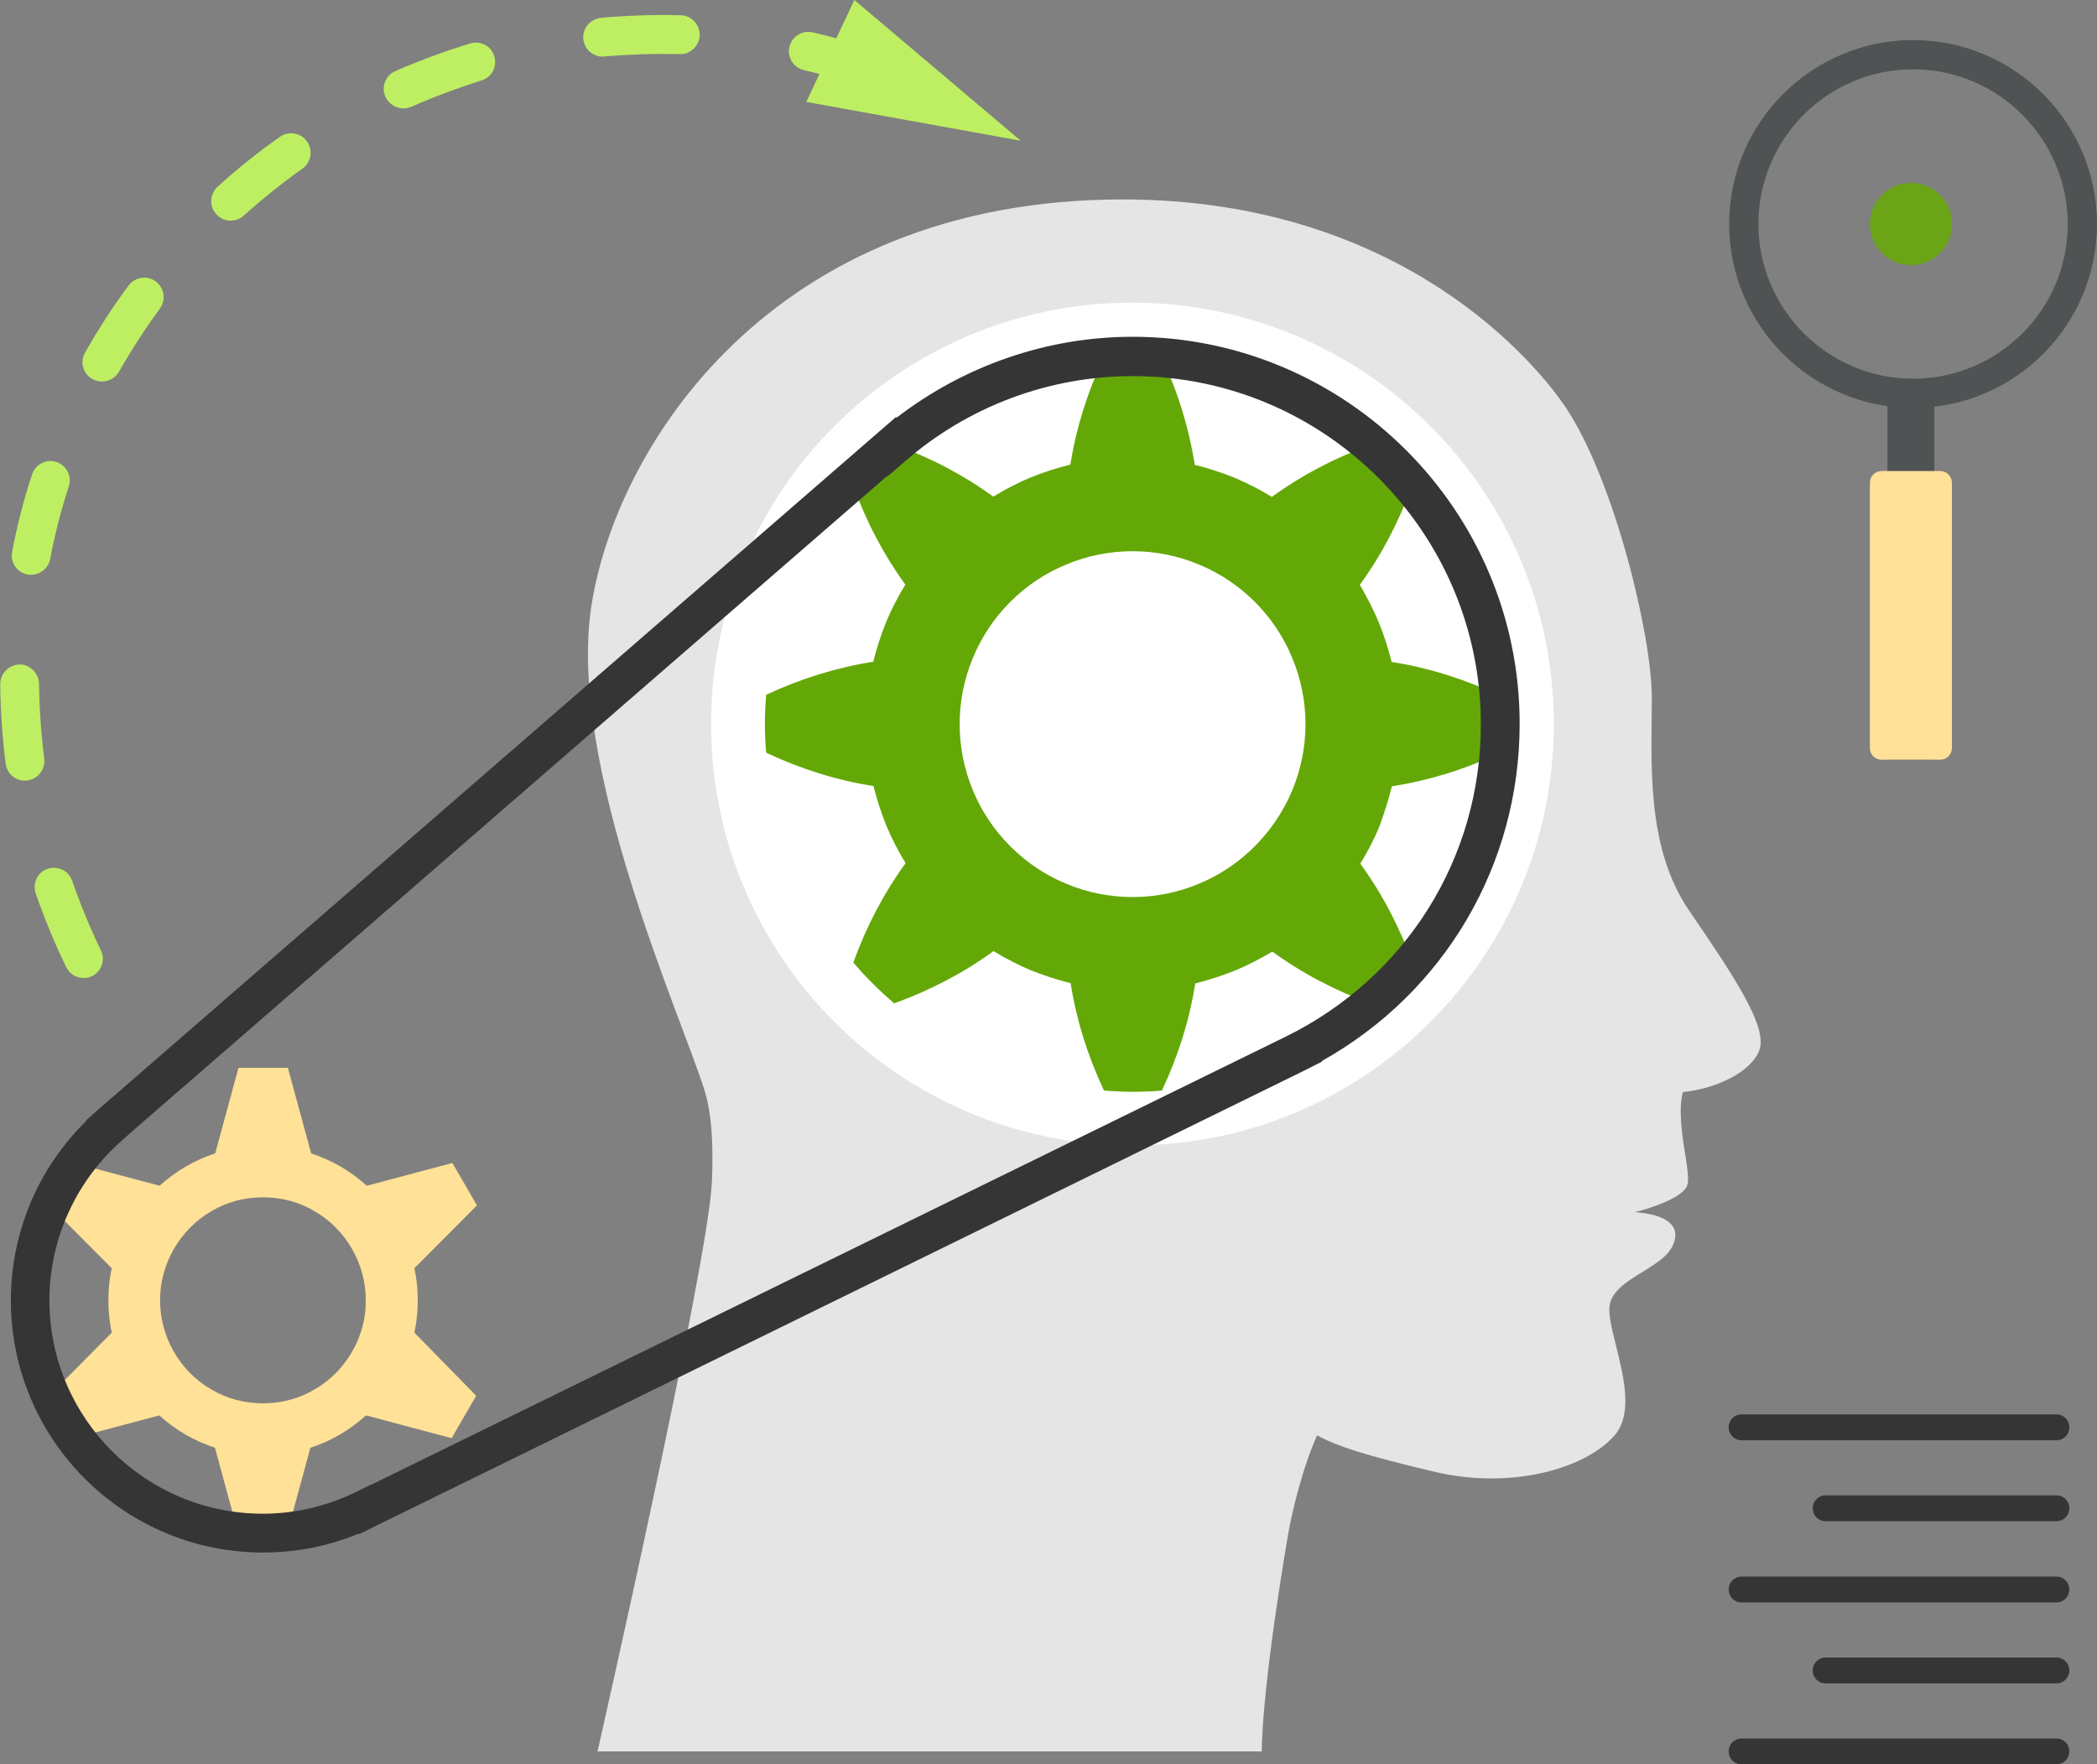
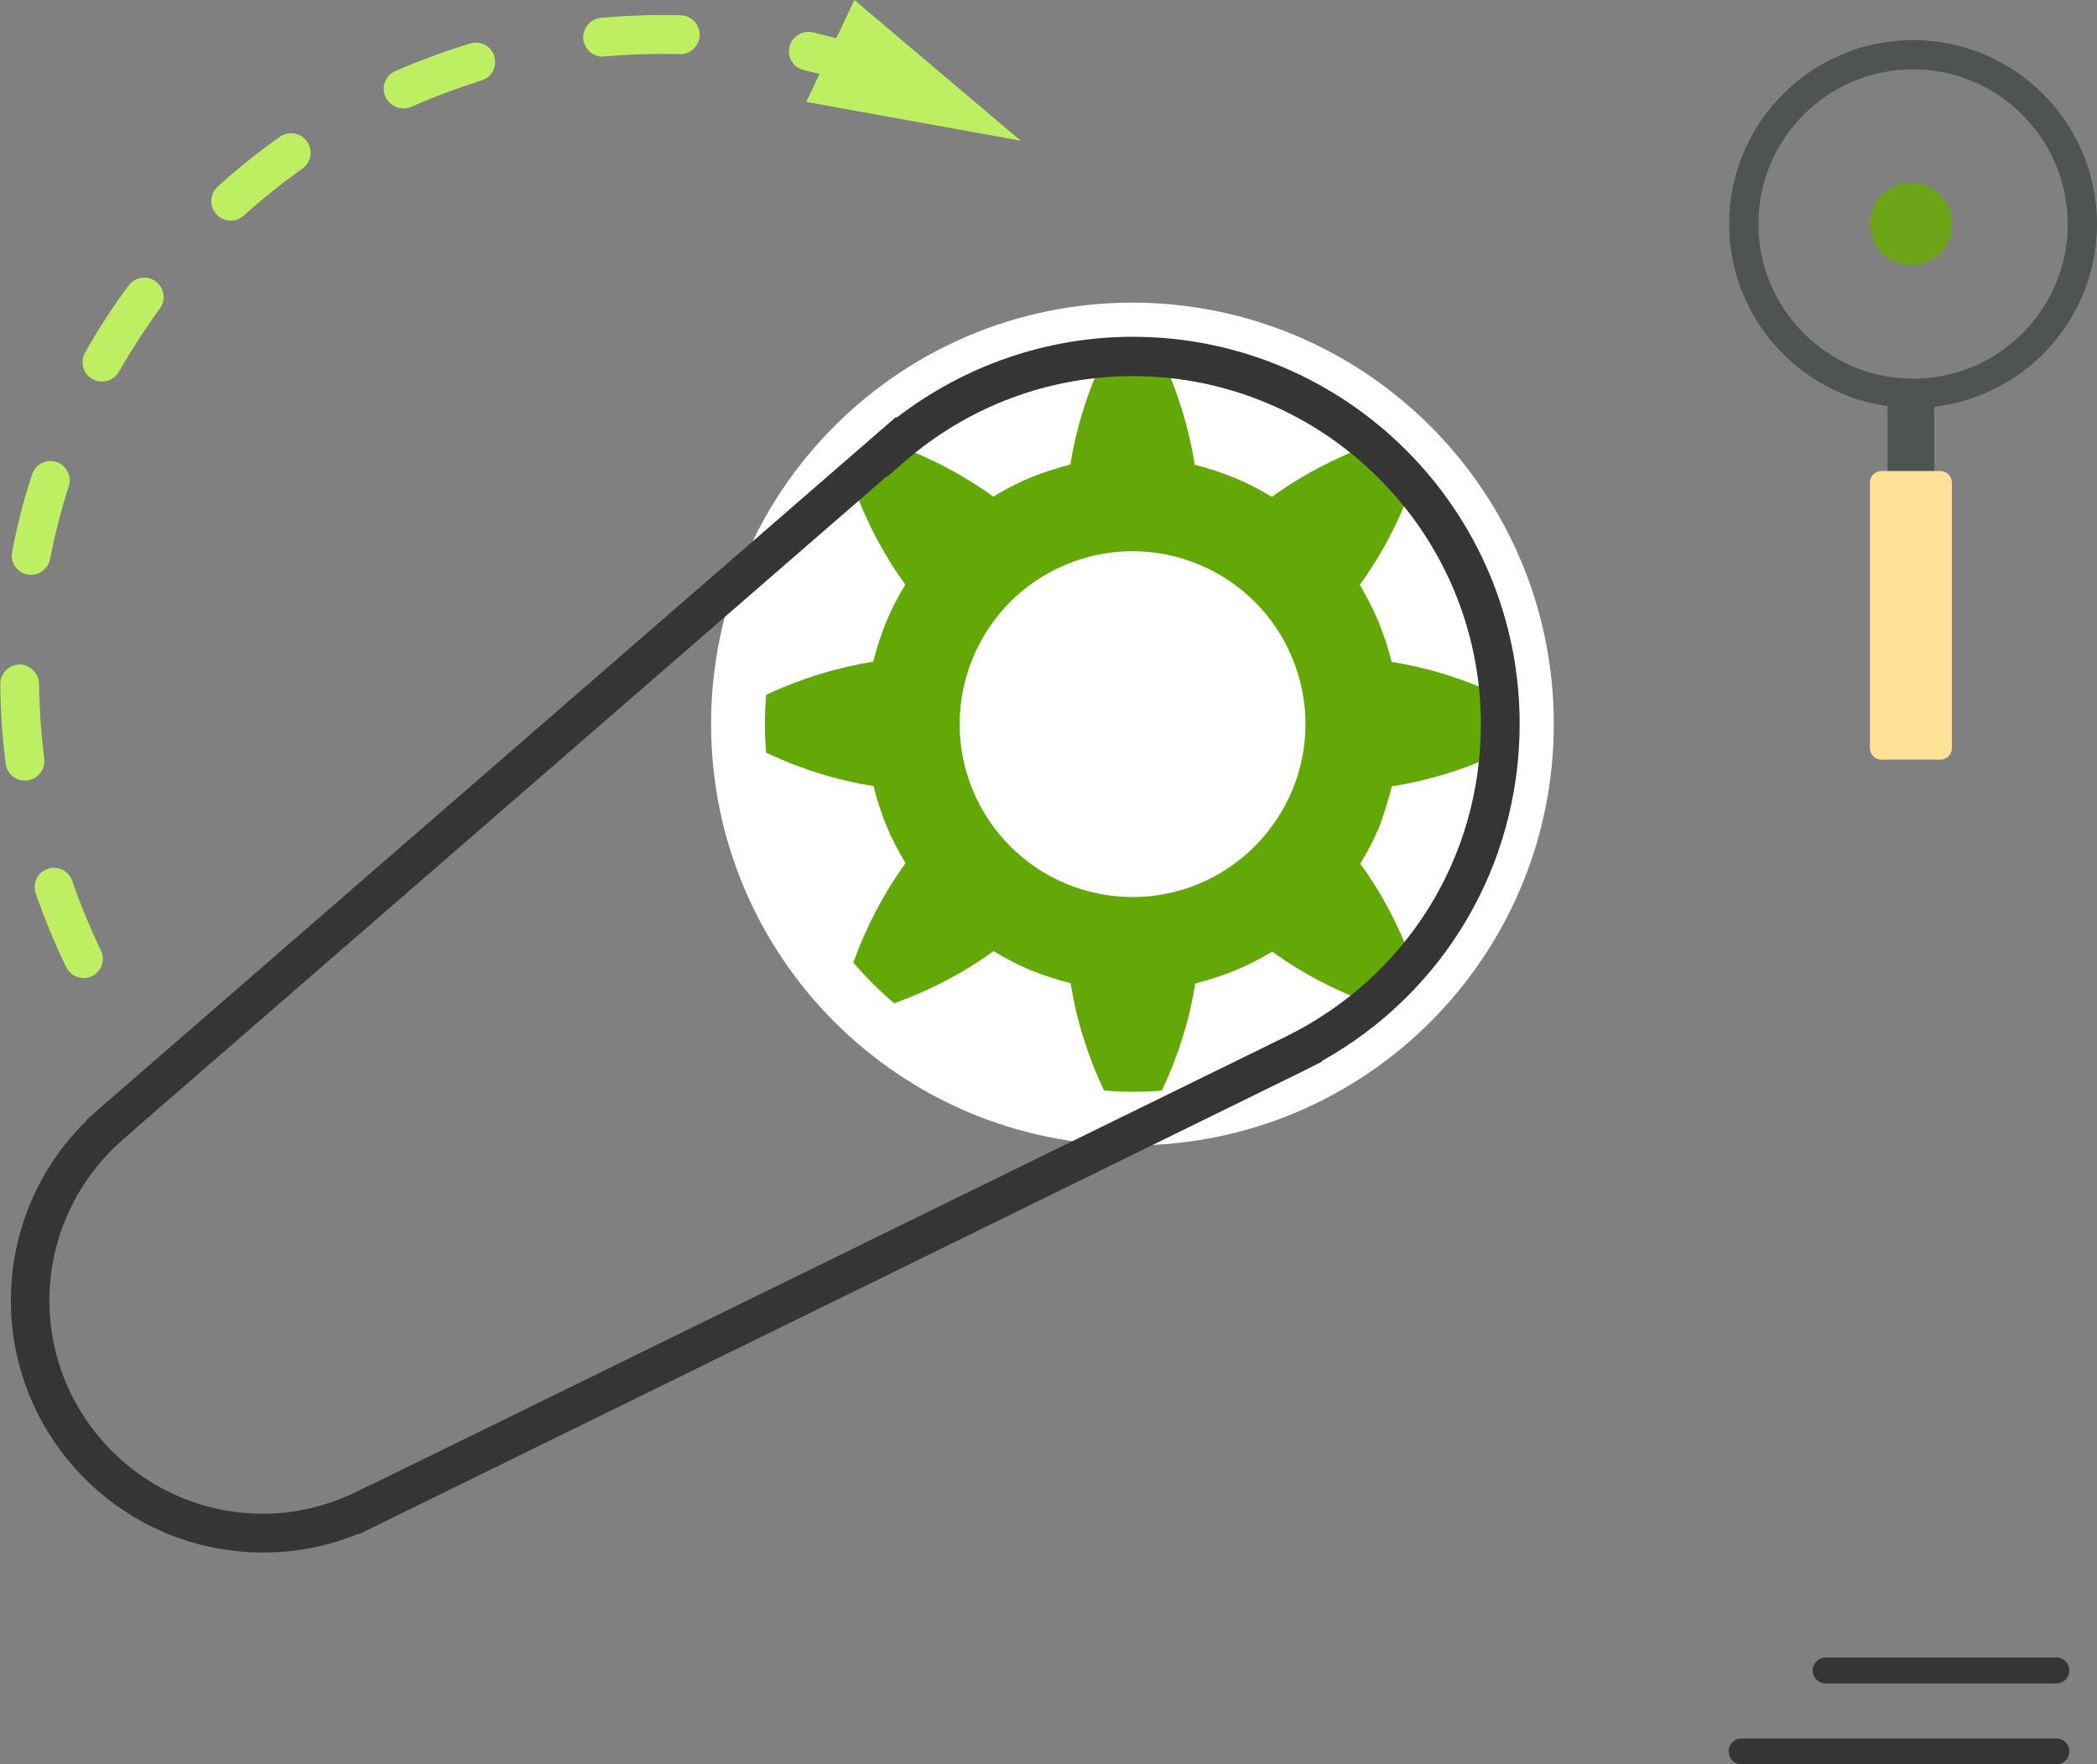
<svg xmlns="http://www.w3.org/2000/svg" x="0px" y="0px" viewBox="0 0 81.07 68.21" style="enable-background:new 0 0 81.07 68.21;" xml:space="preserve">
  <rect x="0" y="0" width="81.07" height="68.21" fill="#808080" stroke="none" />
  <style type="text/css">	.st0{fill:#FFFFFF;stroke:#191919;stroke-miterlimit:10;}	.st1{fill:none;stroke:#191919;stroke-miterlimit:10;}	.st2{fill:#4F5354;}	.st3{fill:#353535;}	.st4{fill:#BEEF62;}	.st5{fill:#C1DAE0;}	.st6{fill:#E5E5E5;}	.st7{fill:#FFFFFF;}	.st8{fill:#6BA417;}	.st9{fill:#FFE197;}	.st10{fill:#64A807;}	.st11{fill:#EAEAEA;}	.st12{fill:#565656;}	.st13{fill:#A9ADAE;}	.st14{opacity:0.2;}	.st15{fill:#FFFFFF;stroke:#BEEF62;stroke-width:0.563;stroke-miterlimit:10;}	.st16{fill:#DFE2E5;}	.st17{fill:none;stroke:#606060;stroke-width:0.342;stroke-miterlimit:10;}</style>
  <g id="Background" />
  <g id="Icons_and_Text">
    <g>
      <g>
        <g>
          <g>
            <g>
-               <path class="st6" d="M48.78,67.71H23.1c0,0,4.26-18.74,4.42-21.99c0.03-0.65,0.03-1.25,0-1.81c-0.04-0.7-0.14-1.31-0.3-1.81       c-0.92-2.91-5.29-12.56-4.36-18.65c0.92-6.08,6.89-15.74,20.55-15.74c10.88,0,16.09,6.48,17.14,8.07       c1.86,2.81,3.31,8.78,3.31,11.2c0,2.42-0.26,5.76,1.46,8.25c1.71,2.5,3.02,4.46,2.7,5.36c-0.31,0.86-1.68,1.5-2.96,1.63       c-0.02,0.07-0.04,0.16-0.05,0.24c-0.04,0.27-0.04,0.57-0.02,0.88c0.03,0.56,0.14,1.14,0.21,1.61c0.06,0.41,0.09,0.74,0.02,0.9       c-0.2,0.45-1.32,0.84-2.01,1.01c1.26,0.1,1.8,0.55,1.46,1.29c-0.1,0.21-0.27,0.4-0.48,0.56c-0.73,0.58-1.89,0.97-1.97,1.82       c-0.04,0.51,0.24,1.35,0.43,2.23c0.22,1,0.35,2.06-0.23,2.73c-1.09,1.26-3.93,2.11-6.91,1.42c-2.78-0.65-3.8-1.01-4.46-1.35       c-0.05-0.03-0.09-0.05-0.13-0.07c-0.56,1.23-0.98,2.99-1.13,3.87C48.74,65.57,48.78,67.71,48.78,67.71z" />
-             </g>
+               </g>
          </g>
        </g>
        <g>
          <g>
            <g>
              <path class="st7" d="M60.07,27.99c0,8.99-7.29,16.29-16.29,16.29c-8.99,0-16.29-7.29-16.29-16.29       c0-8.99,7.29-16.29,16.29-16.29C52.78,11.71,60.07,19,60.07,27.99z" />
            </g>
          </g>
        </g>
        <g>
          <g>
            <g>
-               <path class="st9" d="M16.02,51.52c0.09-0.41,0.13-0.83,0.13-1.25c0-0.42-0.04-0.84-0.13-1.24l2.42-2.43l-0.95-1.64l-3.31,0.88       c-0.31-0.28-0.65-0.53-1.01-0.74c-0.36-0.21-0.75-0.38-1.14-0.51l-0.9-3.31H9.22l-0.9,3.31c-0.4,0.13-0.78,0.3-1.14,0.51       c-0.36,0.21-0.7,0.46-1.01,0.74l-3.31-0.88L1.9,46.6l2.42,2.43c-0.09,0.41-0.13,0.83-0.13,1.24c0,0.42,0.04,0.84,0.13,1.25       L1.9,53.96l0.95,1.64l3.31-0.88c0.31,0.28,0.65,0.53,1.01,0.74c0.36,0.21,0.75,0.38,1.14,0.51l0.9,3.31h1.89l0.9-3.31       c0.4-0.13,0.78-0.3,1.14-0.51c0.36-0.21,0.7-0.46,1.01-0.74l3.31,0.88l0.95-1.64L16.02,51.52z M12.15,53.72       c-1.18,0.71-2.79,0.71-3.97,0c-1.22-0.69-2-2.05-1.99-3.45c-0.01-1.4,0.77-2.75,1.99-3.45c1.18-0.71,2.79-0.71,3.97,0       c1.22,0.69,2,2.05,1.99,3.45C14.16,51.67,13.37,53.03,12.15,53.72z" />
-             </g>
+               </g>
          </g>
        </g>
        <g>
          <g>
            <g>
              <path class="st10" d="M53.81,30.4c1.4-0.22,2.79-0.64,4.14-1.28c0.06-0.75,0.07-1.5,0-2.24c-1.36-0.64-2.75-1.07-4.15-1.29       c-0.13-0.53-0.3-1.04-0.5-1.54c-0.21-0.5-0.46-0.98-0.73-1.44c0.83-1.14,1.51-2.43,2.02-3.84c-0.48-0.57-1.02-1.1-1.58-1.58       c-1.41,0.51-2.7,1.19-3.84,2.02c-0.46-0.28-0.94-0.53-1.44-0.74c-0.5-0.2-1.01-0.37-1.54-0.5c-0.22-1.4-0.64-2.79-1.28-4.15       c-0.74-0.06-1.5-0.07-2.24,0c-0.64,1.36-1.07,2.75-1.29,4.14c-0.52,0.13-1.04,0.3-1.54,0.5c-0.5,0.21-0.98,0.46-1.44,0.74       c-1.14-0.83-2.43-1.51-3.84-2.02c-0.57,0.48-1.1,1.02-1.58,1.58c0.51,1.41,1.19,2.7,2.02,3.84c-0.28,0.46-0.53,0.94-0.74,1.44       c-0.2,0.5-0.37,1.02-0.5,1.54c-1.39,0.22-2.79,0.65-4.14,1.28c-0.06,0.74-0.07,1.49,0,2.24c1.36,0.64,2.75,1.07,4.15,1.29       c0.13,0.53,0.3,1.04,0.5,1.54c0.21,0.5,0.46,0.98,0.74,1.44c-0.83,1.14-1.51,2.43-2.02,3.84c0.48,0.57,1.02,1.1,1.58,1.58       c1.41-0.51,2.7-1.19,3.84-2.02c0.46,0.28,0.94,0.53,1.44,0.74c0.5,0.2,1.02,0.37,1.54,0.5c0.22,1.4,0.65,2.79,1.29,4.15       c0.74,0.06,1.49,0.07,2.24,0c0.64-1.36,1.07-2.75,1.29-4.14c0.52-0.13,1.04-0.3,1.54-0.5c0.5-0.21,0.98-0.46,1.44-0.73       c1.14,0.83,2.43,1.51,3.84,2.02c0.57-0.48,1.1-1.02,1.58-1.58c-0.51-1.41-1.19-2.7-2.02-3.84c0.28-0.46,0.53-0.94,0.74-1.44       C53.51,31.44,53.68,30.93,53.81,30.4z M46.34,34.17c-1.63,0.68-3.48,0.68-5.11,0c-1.63-0.67-2.95-1.99-3.62-3.62       c-0.68-1.63-0.68-3.48,0-5.11c0.67-1.63,1.98-2.95,3.62-3.62c1.63-0.68,3.48-0.68,5.11,0c1.63,0.67,2.95,1.98,3.62,3.62       c0.68,1.63,0.68,3.48,0,5.11C49.28,32.18,47.97,33.5,46.34,34.17z" />
            </g>
          </g>
        </g>
        <g>
          <g>
            <g>
              <path class="st3" d="M10.17,60.02c-5.38,0-9.75-4.37-9.75-9.75c0-2.61,1.05-5.11,2.91-6.93l-0.01-0.02l0.46-0.41l30.86-26.79       l0.02,0.03c2.62-2.02,5.83-3.13,9.13-3.13c8.25,0,14.96,6.71,14.96,14.96c0,5.46-2.91,10.39-7.65,13.04l0.01,0.02l-0.75,0.38       L13.88,59.31l-0.02-0.02C12.69,59.78,11.44,60.02,10.17,60.02z M5.21,43.65l-0.45,0.4c-1.81,1.57-2.85,3.84-2.85,6.22       c0,4.55,3.7,8.25,8.25,8.25c1.26,0,2.48-0.29,3.62-0.85l0.57-0.28l0,0.01L49.7,40.08c4.66-2.29,7.55-6.91,7.55-12.08       c0-7.42-6.04-13.46-13.46-13.46c-3.23,0-6.37,1.17-8.82,3.31l-0.66,0.57L34.3,18.4L5.21,43.65z" />
            </g>
          </g>
        </g>
        <g>
          <g>
            <g>
              <g>
-                 <path class="st3" d="M79.5,55.68H67.33c-0.28,0-0.5-0.22-0.5-0.5c0-0.28,0.22-0.5,0.5-0.5H79.5c0.28,0,0.5,0.22,0.5,0.5        C80,55.46,79.78,55.68,79.5,55.68z" />
-               </g>
+                 </g>
            </g>
          </g>
          <g>
            <g>
              <g>
-                 <path class="st3" d="M79.5,58.81h-8.92c-0.28,0-0.5-0.22-0.5-0.5c0-0.28,0.22-0.5,0.5-0.5h8.92c0.28,0,0.5,0.22,0.5,0.5        C80,58.59,79.78,58.81,79.5,58.81z" />
-               </g>
+                 </g>
            </g>
          </g>
          <g>
            <g>
              <g>
-                 <path class="st3" d="M79.5,61.95H67.33c-0.28,0-0.5-0.22-0.5-0.5s0.22-0.5,0.5-0.5H79.5c0.28,0,0.5,0.22,0.5,0.5        S79.78,61.95,79.5,61.95z" />
-               </g>
+                 </g>
            </g>
          </g>
          <g>
            <g>
              <g>
                <path class="st3" d="M79.5,65.08h-8.92c-0.28,0-0.5-0.22-0.5-0.5c0-0.28,0.22-0.5,0.5-0.5h8.92c0.28,0,0.5,0.22,0.5,0.5        C80,64.86,79.78,65.08,79.5,65.08z" />
              </g>
            </g>
          </g>
          <g>
            <g>
              <g>
                <path class="st3" d="M79.5,68.21H67.33c-0.28,0-0.5-0.22-0.5-0.5c0-0.28,0.22-0.5,0.5-0.5H79.5c0.28,0,0.5,0.22,0.5,0.5        C80,67.99,79.78,68.21,79.5,68.21z" />
              </g>
            </g>
          </g>
        </g>
        <g>
          <g>
            <g>
              <path class="st8" d="M75.47,8.66c0,0.88-0.71,1.59-1.59,1.59s-1.59-0.71-1.59-1.59c0-0.88,0.71-1.59,1.59-1.59       S75.47,7.78,75.47,8.66z" />
            </g>
          </g>
        </g>
        <g>
          <g>
            <g>
              <g>
                <path class="st4" d="M3.24,37.81c-0.28,0-0.55-0.15-0.68-0.42c-0.45-0.92-0.84-1.88-1.18-2.85        c-0.13-0.39,0.07-0.82,0.46-0.95c0.39-0.13,0.82,0.07,0.95,0.46c0.32,0.92,0.69,1.82,1.11,2.69c0.18,0.37,0.03,0.82-0.35,1        C3.46,37.79,3.35,37.81,3.24,37.81z M0.96,30.18c-0.37,0-0.69-0.28-0.74-0.65c-0.13-1.02-0.2-2.05-0.21-3.08        c0-0.41,0.33-0.75,0.74-0.76c0.38-0.02,0.75,0.33,0.76,0.74c0.01,0.97,0.08,1.94,0.2,2.9c0.05,0.41-0.24,0.79-0.65,0.84        C1.02,30.18,0.99,30.18,0.96,30.18z M1.2,22.22c-0.05,0-0.09,0-0.14-0.01c-0.41-0.08-0.67-0.47-0.59-0.88        c0.19-1.01,0.45-2.02,0.77-2.99c0.13-0.39,0.55-0.61,0.94-0.48c0.39,0.13,0.61,0.55,0.48,0.94c-0.3,0.92-0.54,1.86-0.72,2.81        C1.87,21.97,1.55,22.22,1.2,22.22z M3.94,14.75c-0.12,0-0.25-0.03-0.37-0.1c-0.36-0.2-0.49-0.66-0.28-1.02        c0.5-0.89,1.07-1.77,1.68-2.59c0.25-0.33,0.72-0.41,1.05-0.16c0.33,0.25,0.41,0.71,0.16,1.05c-0.57,0.78-1.1,1.6-1.58,2.44        C4.46,14.61,4.21,14.75,3.94,14.75z M8.92,8.53c-0.2,0-0.41-0.08-0.56-0.25C8.08,7.97,8.11,7.5,8.41,7.22        c0.76-0.69,1.57-1.34,2.41-1.93c0.34-0.24,0.81-0.16,1.05,0.18c0.24,0.34,0.16,0.81-0.18,1.05        c-0.79,0.56-1.55,1.17-2.27,1.82C9.28,8.46,9.1,8.53,8.92,8.53z M15.59,4.19c-0.29,0-0.56-0.17-0.69-0.45        c-0.17-0.38,0-0.82,0.38-0.99c0.94-0.41,1.92-0.77,2.9-1.07c0.4-0.12,0.82,0.1,0.93,0.5c0.12,0.4-0.1,0.82-0.5,0.93        C17.7,3.4,16.78,3.74,15.9,4.13C15.8,4.17,15.7,4.19,15.59,4.19z M33.45,3.35c-0.08,0-0.16-0.01-0.24-0.04        c-0.7-0.23-1.41-0.43-2.13-0.6c-0.4-0.09-0.66-0.5-0.56-0.9c0.09-0.4,0.5-0.65,0.9-0.56c0.76,0.18,1.53,0.39,2.26,0.64        c0.39,0.13,0.61,0.56,0.48,0.95C34.06,3.15,33.76,3.35,33.45,3.35z M23.3,2.19c-0.38,0-0.71-0.29-0.75-0.68        c-0.04-0.41,0.27-0.78,0.68-0.82c1.02-0.09,2.07-0.13,3.09-0.1c0.41,0.01,0.74,0.36,0.73,0.77        c-0.01,0.41-0.38,0.76-0.77,0.73c-0.96-0.02-1.95,0.01-2.91,0.09C23.35,2.19,23.33,2.19,23.3,2.19z" />
              </g>
            </g>
          </g>
          <g>
            <g>
              <g>
                <g>
                  <polygon class="st4" points="31.17,3.94 39.46,5.44 33.03,0         " />
                </g>
              </g>
            </g>
          </g>
        </g>
        <g>
          <g>
            <g>
              <g>
                <rect x="72.97" y="15.2" class="st2" width="1.81" height="14.17" />
              </g>
            </g>
          </g>
          <g>
            <g>
              <g>
                <g>
                  <path class="st2" d="M73.96,15.77c-3.92,0-7.11-3.19-7.11-7.11c0-3.92,3.19-7.11,7.11-7.11c3.92,0,7.11,3.19,7.11,7.11         C81.07,12.58,77.88,15.77,73.96,15.77z M73.96,2.68c-3.3,0-5.98,2.68-5.98,5.98c0,3.29,2.68,5.98,5.98,5.98         c3.3,0,5.98-2.68,5.98-5.98C79.93,5.36,77.25,2.68,73.96,2.68z" />
                </g>
              </g>
            </g>
          </g>
          <g class="st14">
            <g>
              <g>
                <g>
                  <path class="st2" d="M67.07,8.88c0-3.92,3.19-7.11,7.11-7.11c1.9,0,3.63,0.75,4.91,1.98c-1.3-1.35-3.12-2.2-5.13-2.2         c-3.92,0-7.11,3.19-7.11,7.11c0,2.02,0.85,3.84,2.21,5.13C67.83,12.51,67.07,10.79,67.07,8.88z" />
                </g>
              </g>
            </g>
          </g>
          <g>
            <g>
              <g>
                <path class="st9" d="M75.01,29.37l-2.27,0c-0.25,0-0.45-0.2-0.45-0.45l0-10.26c0-0.25,0.2-0.45,0.45-0.45h2.27        c0.25,0,0.45,0.2,0.45,0.45l0,10.26C75.46,29.17,75.26,29.37,75.01,29.37z" />
              </g>
            </g>
          </g>
        </g>
      </g>
    </g>
  </g>
</svg>